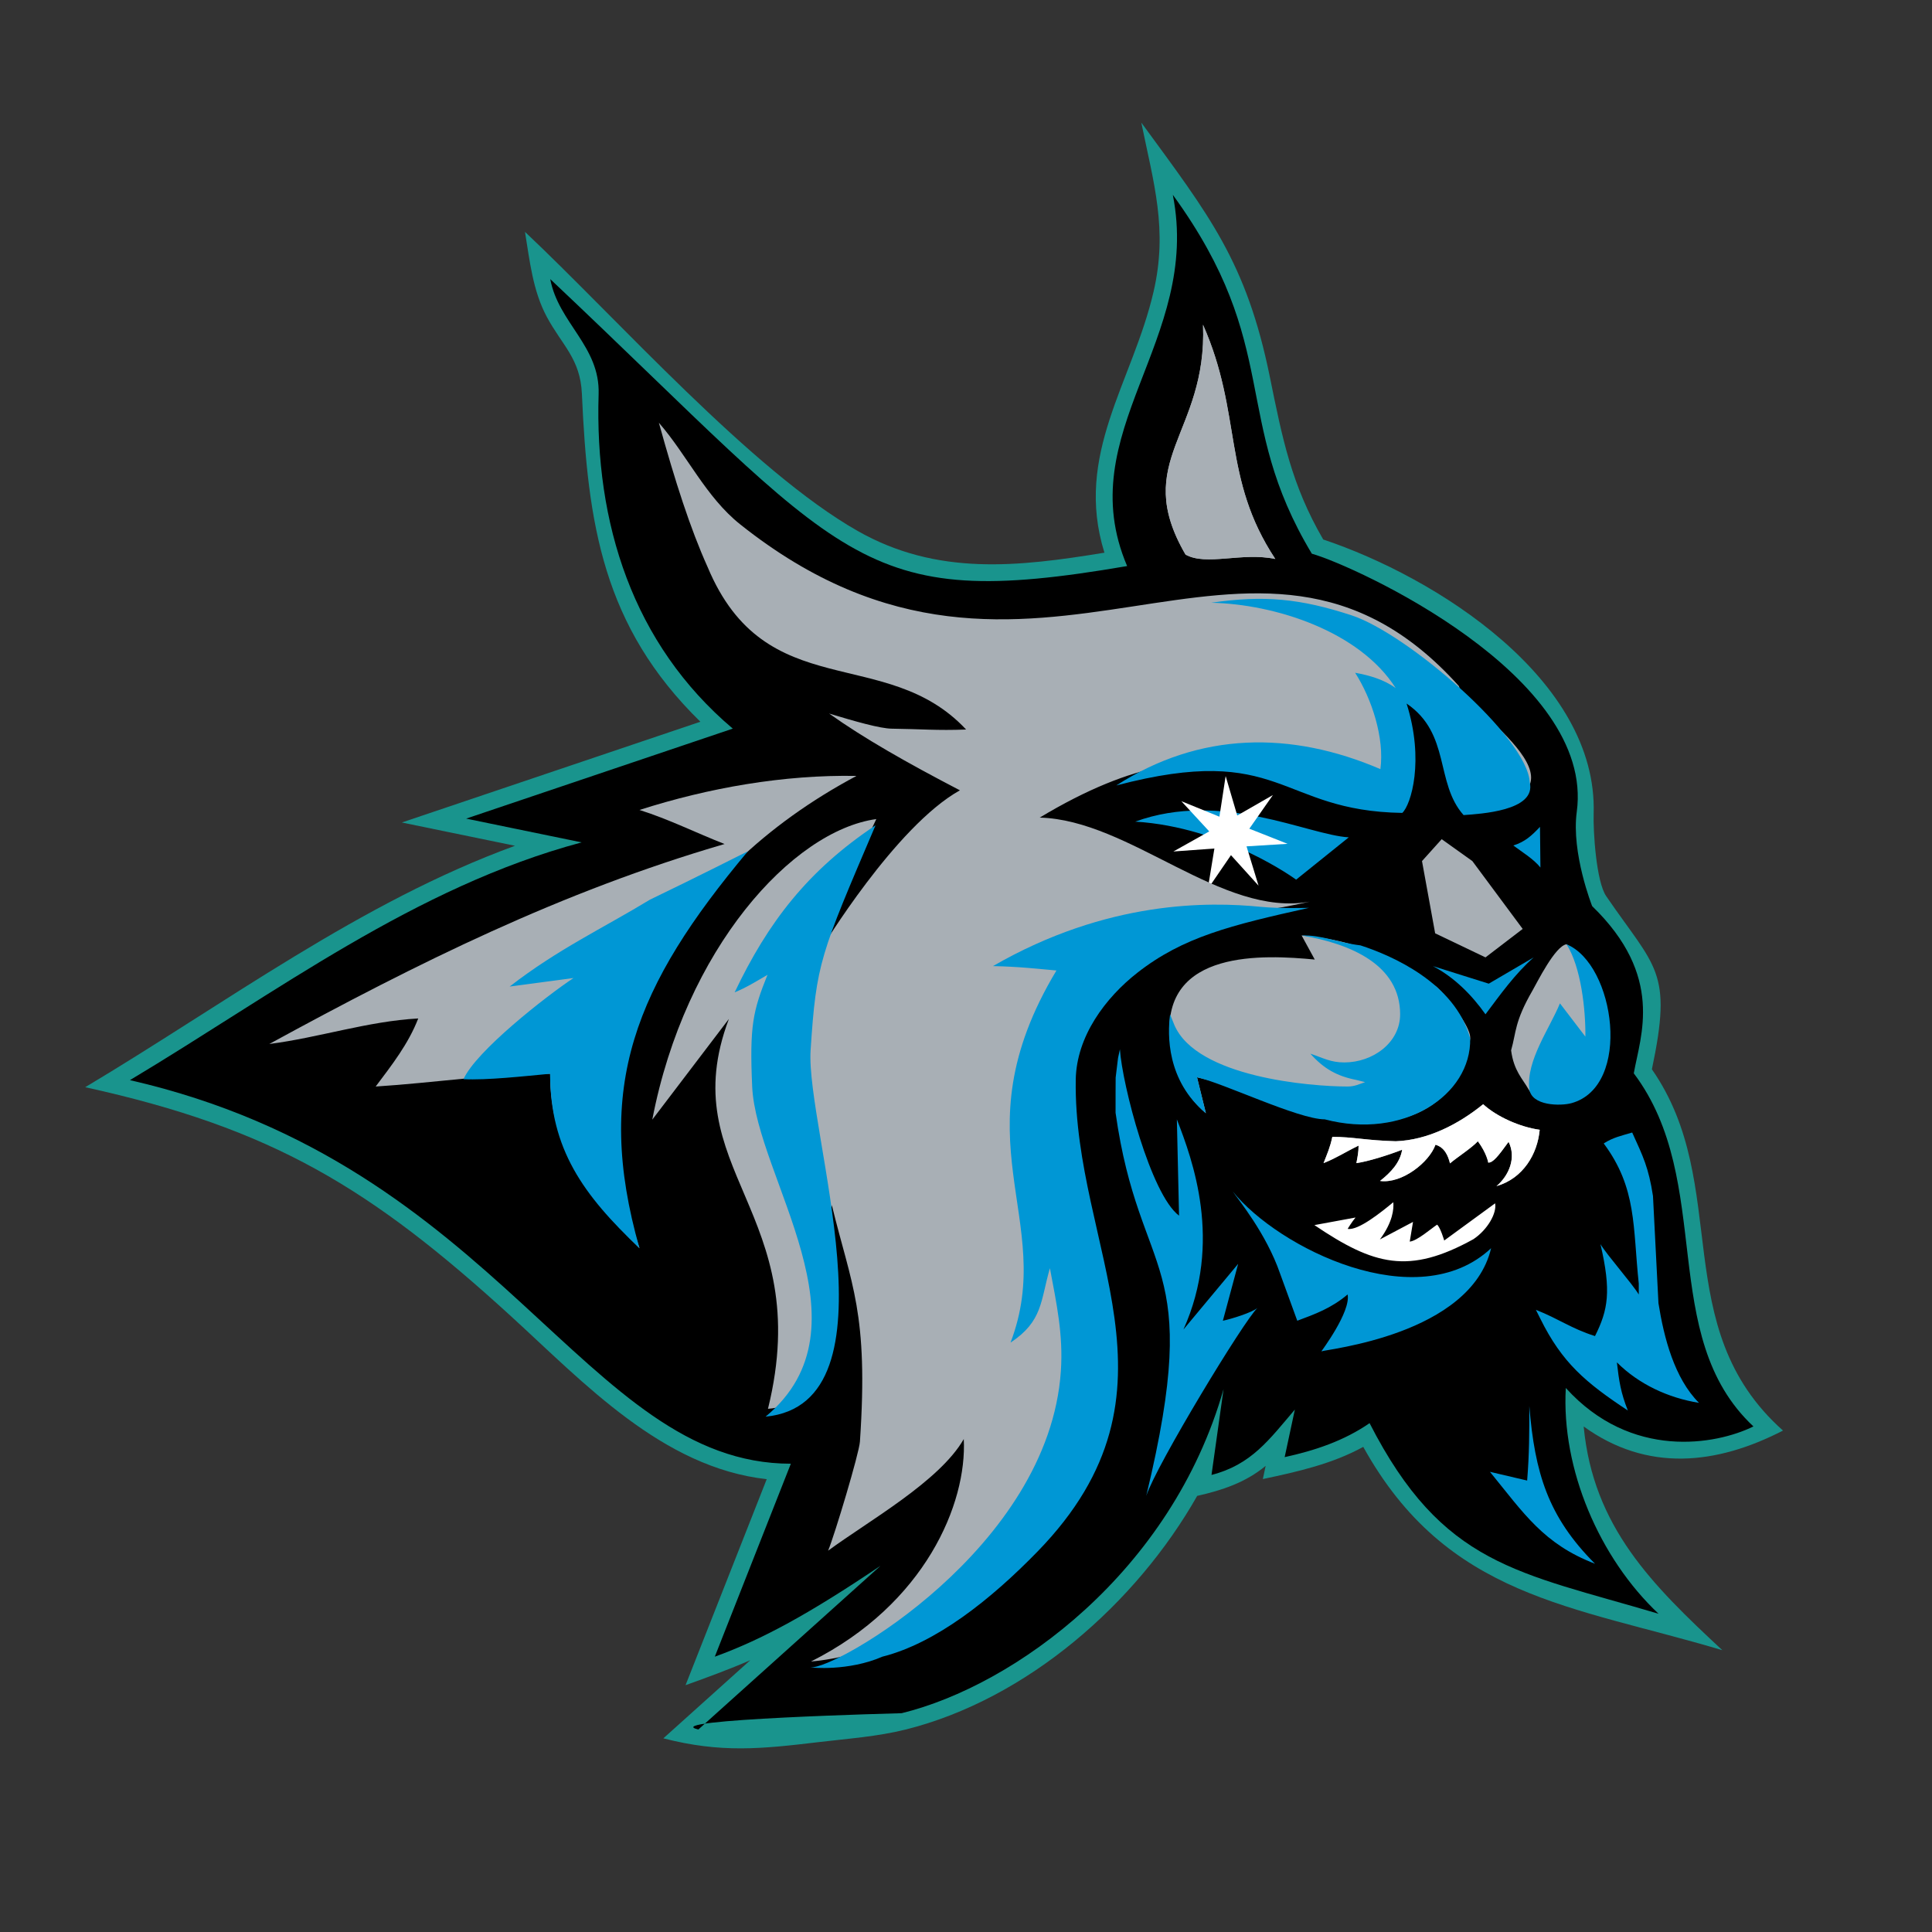
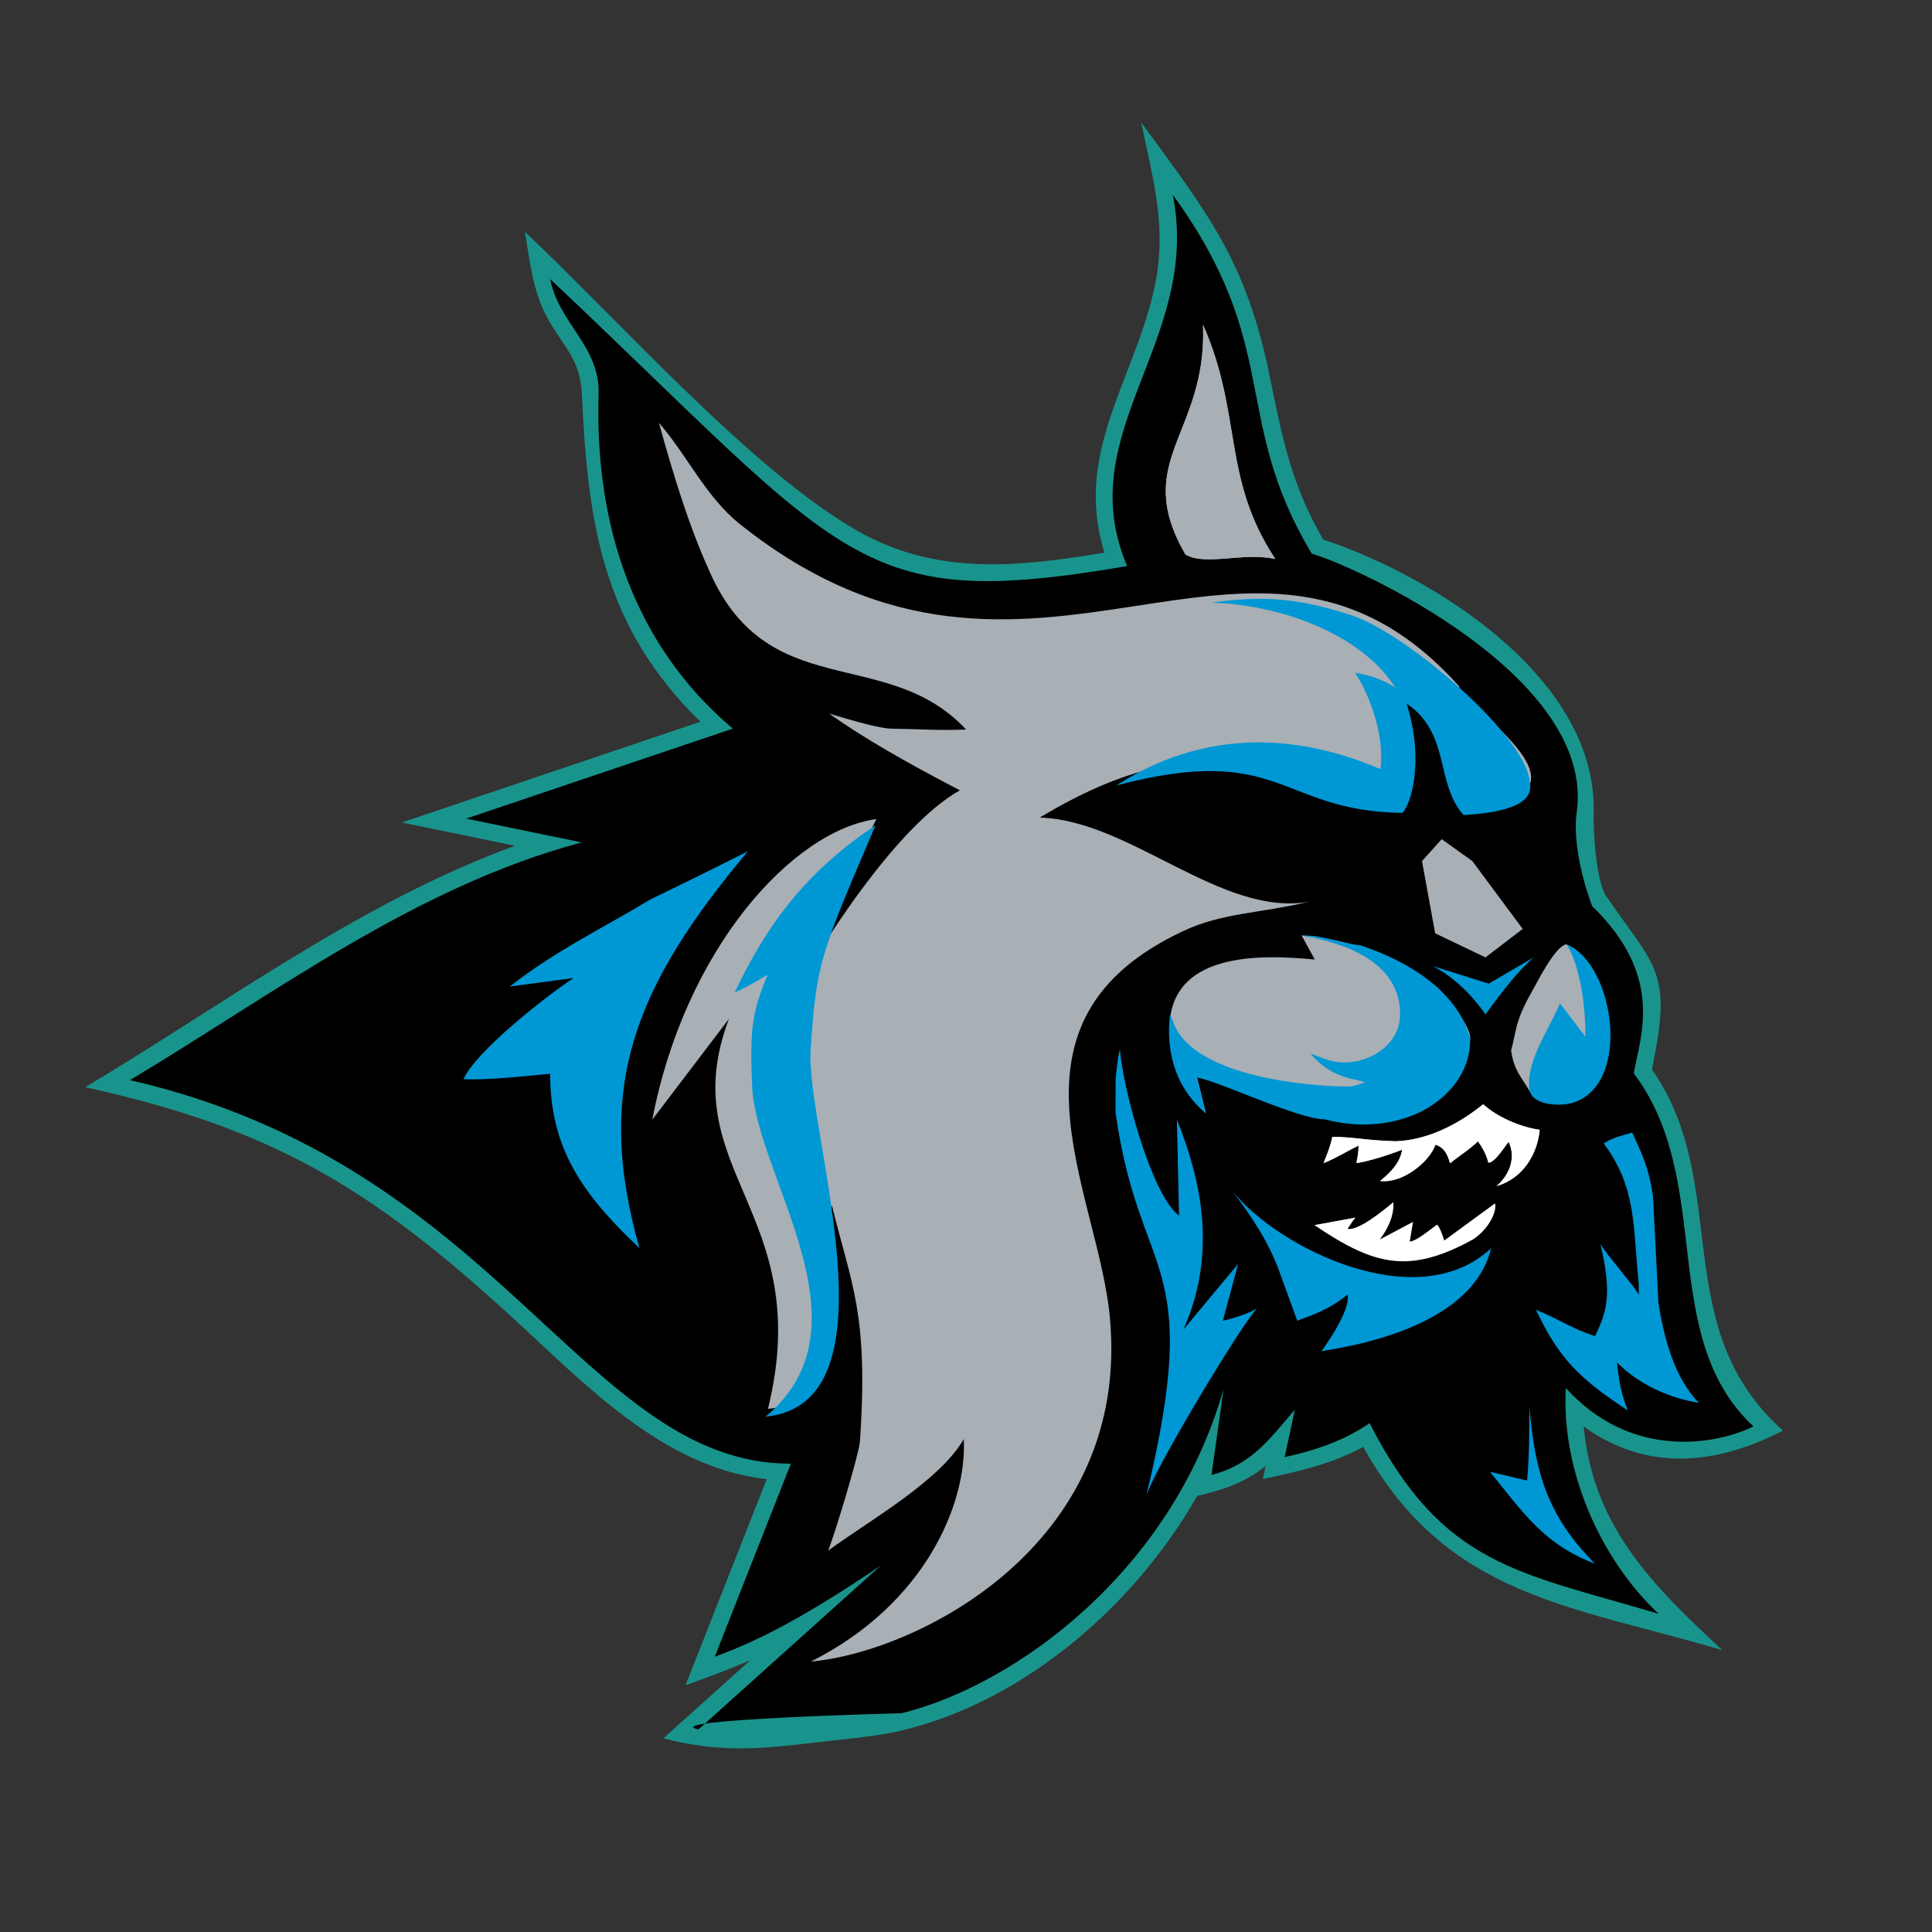
<svg xmlns="http://www.w3.org/2000/svg" width="2500" height="2500" viewBox="0 0 2500 2500" fill="none">
  <rect x="0" y="0" width="2500" height="2500" fill="#333333" stroke="none" />
  <g clip-path="url(#clip0_401_703)">
    <path fill-rule="evenodd" clip-rule="evenodd" d="M1549.15 1935.67C1470.27 2074.74 1328.92 2198.8 1171.78 2238.04C1135.33 2247.13 1097.59 2249.74 1060.38 2254.17C985.222 2263.12 933.135 2268.66 858.378 2249.4L970.877 2148.27C943.408 2160.24 915.276 2170.52 887.106 2180.61L992.135 1914.05C857.159 1899.01 755.955 1789.67 661.134 1703.1C479.466 1537.2 352.739 1460.11 110.282 1406.83C292.053 1298.38 466.198 1167.5 666.412 1094.43L519.984 1064.3L906.288 933.928C779.937 810.339 760.443 677.541 752.972 509.57C750.962 464.098 727.331 446.835 707.591 410.066C689.434 376.241 685.439 337.344 679.33 300.03C799.754 413.438 972.966 609.269 1109.77 687.035C1212.63 745.503 1317.46 733.48 1429.13 715.18C1389.53 587.894 1465.56 494.694 1492.7 377.486C1511.37 296.957 1492.91 237.309 1476.84 158.621C1564.57 278.63 1612.79 338.46 1643.22 487.923C1659.25 566.689 1671.05 627.258 1712.24 698.098C1857.89 746.722 2067.47 879.04 2062.19 1052.7C2061.45 1076.4 2065.59 1140.86 2078.4 1159.6C2142.4 1253.14 2164.63 1255.66 2137.53 1383.68C2242.03 1533.65 2156.69 1717.2 2307.18 1851.14C2221.25 1895.49 2131.5 1905.25 2049.27 1845.86C2061.63 1976.09 2138.17 2051.09 2228.67 2135.34C2034.28 2077.34 1872.3 2067.43 1764.04 1872.25C1723.72 1894.39 1678.73 1904.44 1634.11 1913.9L1637.76 1896.82C1611.84 1918.33 1581.57 1928.37 1549.15 1935.67V1935.67Z" fill="#19948D" />
    <path fill-rule="evenodd" clip-rule="evenodd" d="M2146.17 2088.2C1963.86 2034.04 1866.76 2026.32 1772.23 1841.55C1738.95 1864.5 1701.5 1876.95 1662.36 1885.52L1675.54 1823.99C1642.08 1863.2 1619.3 1895.26 1567.68 1908.57L1583.26 1797.61C1515.83 2034.09 1312.77 2181.13 1166.73 2216.87C1166.73 2216.87 847.847 2224.98 903.681 2237.95L1139.38 2026.14C1046.48 2088.65 986.442 2121.41 924.939 2143.75L1023.35 1894.04C756.332 1894.04 648.372 1507.68 168.14 1397.69C356.798 1284.8 537.026 1147.72 752.636 1090.04L603.211 1059.28L948.22 942.837C818.574 833.165 769.405 676.841 774.619 509.933C776.539 448.041 722.611 417.938 712.027 361.157C1098.45 725.685 1107.8 792.531 1458.5 732.481C1384.64 559.205 1554.97 441.271 1517.63 252.094C1660.45 448.689 1592.18 541.32 1697.51 716.489C1753.64 732.338 2064.28 874.37 2040.33 1050.49C2033.05 1103.9 2060.23 1172.49 2060.23 1172.49C2153.99 1263.39 2122.72 1340.09 2114.11 1388.87C2219.81 1529.28 2143.42 1728.47 2268.94 1845.81C2220.54 1869.64 2110.67 1889.45 2026.14 1796.03C2020.22 1901 2069.56 2016.06 2146.17 2088.2V2088.2Z" fill="black" />
    <path fill-rule="evenodd" clip-rule="evenodd" d="M1806.09 1476.76C1847.18 1475.35 1887.13 1454.93 1919.2 1428.85C1937.01 1445.16 1967.05 1458.42 1992.36 1461.93C1989.57 1493.03 1971.16 1524.82 1936.44 1534.85C1952.52 1521.25 1962.38 1498.28 1952.12 1477.53C1938.49 1496.3 1931.9 1504.66 1925.78 1504.39C1925.78 1504.39 1923.95 1492.42 1912.35 1476.78C1904.04 1485.74 1885.7 1497.4 1876.28 1505.41C1873.85 1495.45 1869.24 1484.62 1857.49 1481.29C1849.49 1504.09 1813.95 1532.01 1785.78 1528.14C1799.92 1516.94 1811.62 1504.49 1814.38 1487.76C1795.35 1495.12 1770.18 1502.94 1755.16 1505.09C1756.6 1497.29 1758 1490.94 1758 1482.42C1740.3 1490.94 1730.36 1498.01 1712.66 1505.09C1717.65 1492.37 1721.19 1484.56 1724.01 1471.1C1751.19 1471.1 1767.13 1475.7 1806.09 1476.76V1476.76ZM1905.21 1114.22L1970.35 1202.02L1922.2 1238.86L1857.08 1207.71L1840.06 1114.23L1865.54 1085.91L1905.21 1114.22Z" fill="#A8AFB5" />
-     <path fill-rule="evenodd" clip-rule="evenodd" d="M1854.25 1250.17L1926.46 1272.85L1984.53 1238.87C1960.16 1260.54 1941.66 1286.57 1922.21 1312.5C1904.3 1287.21 1881.84 1264.69 1854.25 1250.17ZM2112.05 1465.47C2126.21 1496.62 2133.28 1510.78 2138.95 1547.6L2146.04 1686.41C2153.16 1731.01 2166.61 1783.41 2198.48 1815.29C2158.8 1808.91 2120.58 1791.21 2092.24 1762.89C2095.11 1787.66 2097.21 1801.82 2106.43 1825.21C2051.89 1789.09 2021.44 1763.6 1993.1 1706.22L1987.42 1694.89C2017.88 1706.94 2032.76 1718.97 2063.92 1728.88C2080.92 1694.9 2085.18 1670.83 2070.99 1609.92C2079.47 1624.09 2112.07 1660.92 2120.56 1675.08V1660.91C2112.75 1587.97 2118.43 1537.68 2075.21 1479.62C2087.25 1471.82 2097.86 1469.72 2112.05 1465.47V1465.47ZM1978.93 1819.51C1986.05 1905.92 2003.04 1962.56 2063.94 2023.48C1997.4 1997.98 1971.88 1958.33 1927.97 1904.51L1976.13 1915.83C1978.95 1880.42 1978.93 1854.93 1978.93 1819.51ZM1627.2 1692.44C1610.38 1707.64 1496.18 1896.09 1483.24 1935.61C1558.58 1623.14 1474.73 1660.84 1443.54 1439.9L1443.56 1413.08L1443.66 1394.35L1446.73 1369.07L1449.16 1357.78C1452.15 1403.6 1489.08 1545.63 1525.69 1573.06L1522.85 1448.44C1543.18 1500.7 1582.35 1607.06 1531.38 1720.37L1602.18 1635.38L1582.38 1709.05C1593.96 1706.57 1619.9 1698.49 1627.2 1692.44V1692.44ZM1595.23 1541.82C1654.18 1615.05 1834.34 1704.5 1929.5 1615.15C1902.9 1727.6 1715.37 1745.98 1709.84 1748.67C1709.49 1748.86 1748.17 1697.59 1743.81 1675.03C1722.44 1693.07 1701.34 1700.53 1678.66 1709.03L1656.42 1648C1638.47 1595.85 1601.82 1551.66 1595.23 1541.82V1541.82Z" fill="#0097D5" />
+     <path fill-rule="evenodd" clip-rule="evenodd" d="M1854.25 1250.17L1926.46 1272.85L1984.53 1238.87C1960.16 1260.54 1941.66 1286.57 1922.21 1312.5C1904.3 1287.21 1881.84 1264.69 1854.25 1250.17ZM2112.05 1465.47C2126.21 1496.62 2133.28 1510.78 2138.95 1547.6L2146.04 1686.41C2153.16 1731.01 2166.61 1783.41 2198.48 1815.29C2158.8 1808.91 2120.58 1791.21 2092.24 1762.89C2095.11 1787.66 2097.21 1801.82 2106.43 1825.21C2051.89 1789.09 2021.44 1763.6 1993.1 1706.22L1987.42 1694.89C2017.88 1706.94 2032.76 1718.97 2063.92 1728.88C2080.92 1694.9 2085.18 1670.83 2070.99 1609.92C2079.47 1624.09 2112.07 1660.92 2120.56 1675.08V1660.91C2112.75 1587.97 2118.43 1537.68 2075.21 1479.62C2087.25 1471.82 2097.86 1469.72 2112.05 1465.47V1465.47ZM1978.93 1819.51C1986.05 1905.92 2003.04 1962.56 2063.94 2023.48C1997.4 1997.98 1971.88 1958.33 1927.97 1904.51L1976.13 1915.83C1978.95 1880.42 1978.93 1854.93 1978.93 1819.51ZM1627.2 1692.44C1610.38 1707.64 1496.18 1896.09 1483.24 1935.61C1558.58 1623.14 1474.73 1660.84 1443.54 1439.9L1443.56 1413.08L1443.66 1394.35L1446.73 1369.07L1449.16 1357.78C1452.15 1403.6 1489.08 1545.63 1525.69 1573.06L1522.85 1448.44C1543.18 1500.7 1582.35 1607.06 1531.38 1720.37L1602.18 1635.38L1582.38 1709.05C1593.96 1706.57 1619.9 1698.49 1627.2 1692.44V1692.44ZM1595.23 1541.82C1654.18 1615.05 1834.34 1704.5 1929.5 1615.15C1902.9 1727.6 1715.37 1745.98 1709.84 1748.67C1709.49 1748.86 1748.17 1697.59 1743.81 1675.03C1722.44 1693.07 1701.34 1700.53 1678.66 1709.03L1656.42 1648C1638.47 1595.85 1601.82 1551.66 1595.23 1541.82Z" fill="#0097D5" />
    <path fill-rule="evenodd" clip-rule="evenodd" d="M2027.03 1221.87C2057.51 1244.72 2070.07 1251.15 2080.86 1332.33C2093.24 1425.7 2000.63 1449.93 1977.98 1409.64C1970.41 1396.12 1958.85 1385.79 1955.36 1359.17C1962.17 1335.33 1959.56 1322.42 1983 1281.8C1989.24 1270.96 2012.19 1224.29 2027.03 1221.87V1221.87ZM1560.41 1440.5C1530.82 1415.51 1517.09 1380.06 1513.82 1344.04C1503.33 1227.65 1636.63 1235.55 1701.3 1241.65L1684.28 1210.49C1760.66 1217.08 1797.79 1239.65 1857.09 1275.64C1863.95 1279.82 1903.92 1326.94 1902.4 1343.63C1896.83 1404.85 1834.47 1513.58 1607.58 1408.65L1548.94 1393.99L1560.41 1440.5V1440.5Z" fill="#A8AFB5" />
-     <path fill-rule="evenodd" clip-rule="evenodd" d="M1958.25 1094.08C1973.61 1089.14 1981.78 1081.47 1992.75 1069.97L1993.31 1122.56C1984.56 1111.6 1969.2 1102.27 1958.25 1094.08ZM1677.17 1138.28C1677.17 1138.28 1585.11 1070.29 1468.97 1063.18C1581.11 1022.41 1691.66 1080.28 1745.29 1083.52L1677.17 1138.28V1138.28Z" fill="#0097D5" />
-     <path fill-rule="evenodd" clip-rule="evenodd" d="M1628.56 1146.05L1592.87 1106.59L1562.81 1150.48L1571.42 1097.97L1518.34 1101.83L1564.75 1075.83L1528.66 1036.74L1577.93 1056.8L1585.98 1004.24L1601 1055.26L1647.13 1028.78L1616.62 1072.34L1666.11 1091.9L1613.01 1095.17L1628.56 1146.05V1146.05Z" fill="white" />
    <path fill-rule="evenodd" clip-rule="evenodd" d="M1684.27 1210.51C1711.22 1209.78 1728.86 1219.37 1760.44 1223.32C1800.11 1236.06 1883.02 1271.78 1902.39 1343.64C1904.14 1417.44 1816.01 1475.29 1714.2 1448.43C1680.21 1448.43 1582.19 1401.09 1548.91 1394L1560.39 1440.5C1509.58 1398.34 1510.61 1338.96 1514.09 1312.62L1519.72 1326.57C1548.93 1394 1695.62 1405.94 1743.77 1405.94C1752.99 1405.94 1757.96 1403.11 1766.44 1400.28L1755.12 1397.44C1729.61 1392.47 1712.62 1382.58 1695.61 1363.45C1712.62 1369.13 1721.81 1374.78 1739.54 1374.78C1776.35 1374.78 1811.76 1349.3 1811.76 1312.45C1811.76 1248.74 1748 1221.12 1684.27 1210.51V1210.51ZM2027.03 1221.87C2089.91 1247.46 2112.29 1405.7 2033.49 1427.49C2019.91 1431.25 1981.35 1431.49 1978.9 1408.8C1974.92 1372.15 2005.16 1331.05 2018.55 1298.33L2051.48 1341.39C2051.91 1307.38 2045.93 1251.13 2027.03 1221.87V1221.87Z" fill="#0097D5" />
    <path fill-rule="evenodd" clip-rule="evenodd" d="M1133.96 1059.86C1107.32 1114.66 1088.28 1172.93 1063.03 1227.32C1063.03 1227.32 1158.41 1069.28 1242.13 1022.67C1172.21 986.272 1117.27 954.925 1072.86 923.317C1106.35 933.46 1138.76 942.733 1153.98 942.902C1191.04 943.33 1213.06 945.508 1250.13 943.991C1146.23 832.827 990.929 913.668 915.692 733.842C893.15 683.779 873.812 623.534 852.581 547.025C889.363 589.32 913.305 643.067 957.778 678.5C1339.04 982.33 1618.96 588.438 1887.83 887.793C1893.75 916.78 2090.32 1032.56 1894.9 1046.69C1847.85 976.415 1886.53 948.388 1812.34 893.292C1849.1 990.332 1815.59 1043.85 1815.59 1043.85C1666.28 1039.71 1594.33 908.428 1345.38 1057.97C1462.34 1060.97 1580.78 1187.56 1694.88 1166.69C1627.32 1182.32 1581.49 1181.34 1531.92 1204.4C1280.03 1321.58 1420.49 1540.26 1436.09 1703.79C1464.47 2001.21 1183.72 2138.42 1049.38 2150C1197.37 2075.64 1251.43 1945.24 1247.11 1862.16C1215.58 1917.09 1123.3 1968.41 1071.58 2006.59C1080.28 1985.37 1111.7 1880.73 1112.74 1865.49C1124.05 1698.36 1101.65 1663.18 1076.35 1559.3C1065.01 1635.77 1107.53 1814.24 993.757 1822.99C1056.52 1567.8 869.558 1513.97 943.162 1318.52L844.06 1448.81C886.484 1227.87 1025.26 1074.93 1133.96 1059.86Z" fill="#A8AFB5" />
    <path fill-rule="evenodd" clip-rule="evenodd" d="M1650.22 723.297C1606.75 714.206 1561.08 732.739 1534.08 717.63C1463.25 595.805 1562.4 561.837 1556.7 420.207C1607.98 536.17 1580.99 618.489 1650.22 723.297Z" fill="#A8AFB5" />
    <path fill-rule="evenodd" clip-rule="evenodd" d="M1444.48 1016.38C1552.42 946.78 1670.42 945.509 1786.24 995.248C1791.63 954.977 1775.15 904.317 1753.54 870.57C1771.58 873.747 1791.15 879.402 1806.05 890.452C1759.41 816.966 1650.14 781.74 1567.28 779.95C1635.82 769.924 1682.76 774.594 1748.86 796.214C1820.98 819.819 1976.51 954.225 1979.45 1012.13C1988.59 1049.64 1914.09 1053.13 1893.87 1054.74C1856.66 1012.87 1877.53 949.465 1820.1 910.374C1843.41 983.809 1825.92 1041.36 1814.55 1051.9C1653.83 1049.46 1659.27 959.918 1444.48 1016.38V1016.38ZM1132.95 1067.92C1061.15 1236.19 1056.37 1245.53 1048.92 1358.91C1042.24 1460.45 1166.85 1816.04 990.657 1833.16C1132.04 1715.94 978.53 1523.12 973.303 1405.9C969.814 1327.21 974.328 1308.2 993.121 1261.43C979.191 1269.52 965.612 1278.04 950.632 1284.08C993.678 1193.72 1044.93 1126.63 1132.95 1067.92V1067.92Z" fill="#0097D5" />
    <path fill-rule="evenodd" clip-rule="evenodd" d="M1650.22 723.297C1606.75 714.206 1561.08 732.739 1534.08 717.63C1463.25 595.805 1562.4 561.837 1556.7 420.207C1607.98 536.17 1580.99 618.489 1650.22 723.297Z" fill="#A8AFB5" />
-     <path fill-rule="evenodd" clip-rule="evenodd" d="M1693.85 1174.74C1592.43 1197.3 1530.9 1212.44 1471.85 1258.65C1430.55 1290.93 1392.86 1341.06 1392.01 1397.21C1388.63 1614.78 1545.49 1799 1342.81 2007.43C1281.69 2070.3 1210.84 2126.28 1141.79 2143.73C1098.12 2162.84 1048.37 2158.07 1049.01 2157.38C1078.57 2161.83 1357.38 2003.35 1372.75 1774.15C1375.94 1727 1367.17 1686.81 1358.58 1641.03C1346.27 1683.45 1349.57 1709.52 1307.61 1737.34C1368.66 1577.42 1235.68 1474.43 1367.04 1255.8C1342.59 1253.72 1320.45 1250.86 1284.89 1250.13C1433.18 1164.52 1565.01 1166.85 1631.51 1173.45C1655.88 1175.88 1693.85 1174.74 1693.85 1174.74V1174.74Z" fill="#0097D5" />
    <path fill-rule="evenodd" clip-rule="evenodd" d="M1700.84 1585.27L1754.07 1575.46C1750.04 1580.15 1743.12 1590.99 1744.02 1590.18C1757.62 1592.45 1787.16 1568.73 1802.94 1555.65C1803.7 1564.39 1802.36 1581.17 1785.59 1603.82L1828.43 1581.14L1824.2 1606.63C1833.66 1605.8 1852.34 1589.42 1859.59 1584.7C1863.87 1588.23 1868.81 1605.23 1868.81 1605.23L1934.67 1557.09C1937.09 1569.65 1925.05 1591.16 1906.61 1603.49C1823.06 1649.68 1777.82 1637.3 1700.84 1585.27V1585.27ZM1806.09 1476.76C1847.18 1475.35 1887.13 1454.94 1919.2 1428.85C1937.01 1445.16 1967.05 1458.42 1992.36 1461.93C1989.57 1493.03 1971.16 1524.82 1936.44 1534.86C1952.52 1521.25 1962.38 1498.28 1952.12 1477.53C1938.49 1496.3 1931.9 1504.66 1925.78 1504.39C1925.78 1504.39 1923.95 1492.42 1912.35 1476.78C1904.04 1485.74 1885.7 1497.4 1876.28 1505.41C1873.85 1495.45 1869.24 1484.62 1857.49 1481.29C1849.49 1504.09 1813.95 1532.02 1785.78 1528.14C1799.92 1516.94 1811.62 1504.49 1814.38 1487.76C1795.35 1495.12 1770.18 1502.94 1755.16 1505.09C1756.6 1497.29 1758 1490.94 1758 1482.42C1740.3 1490.94 1730.36 1498.01 1712.66 1505.09C1717.65 1492.37 1721.19 1484.56 1724.01 1471.1C1751.19 1471.1 1767.13 1475.7 1806.09 1476.76V1476.76Z" fill="white" />
-     <path fill-rule="evenodd" clip-rule="evenodd" d="M827.497 1048.09C865.343 1059.98 900.724 1077.75 937.61 1092.14C726.346 1153.75 540.58 1246.07 348.472 1350.92C413.308 1342.58 475.653 1321.51 541.189 1317.88C528.492 1350.76 507.066 1378.05 486.12 1405.97C561.513 1401.21 636.193 1389.46 711.872 1389.45C711.768 1486.75 761.688 1549.63 827.497 1615.2C739.069 1353.08 874.668 1128.49 1108.29 1004.04C1014.46 1002.3 916.872 1019.41 827.497 1048.09Z" fill="#A8AFB5" />
    <path fill-rule="evenodd" clip-rule="evenodd" d="M967.765 1101.52C822.257 1275.24 767.875 1405.83 827.497 1615.2C754.451 1546.05 711.846 1486.85 711.872 1389.45C678.604 1392.58 629.488 1398.02 599.774 1396.43C615.96 1360.1 706.359 1289.31 742.078 1265.58L659.487 1276.59C721.638 1228.33 780.832 1200.77 840.973 1164.18C899.337 1136.12 967.765 1101.52 967.765 1101.52V1101.52Z" fill="#0097D5" />
  </g>
  <defs>
    <clipPath id="clip0_401_703">
      <rect width="2500" height="2500" fill="white" />
    </clipPath>
  </defs>
</svg>